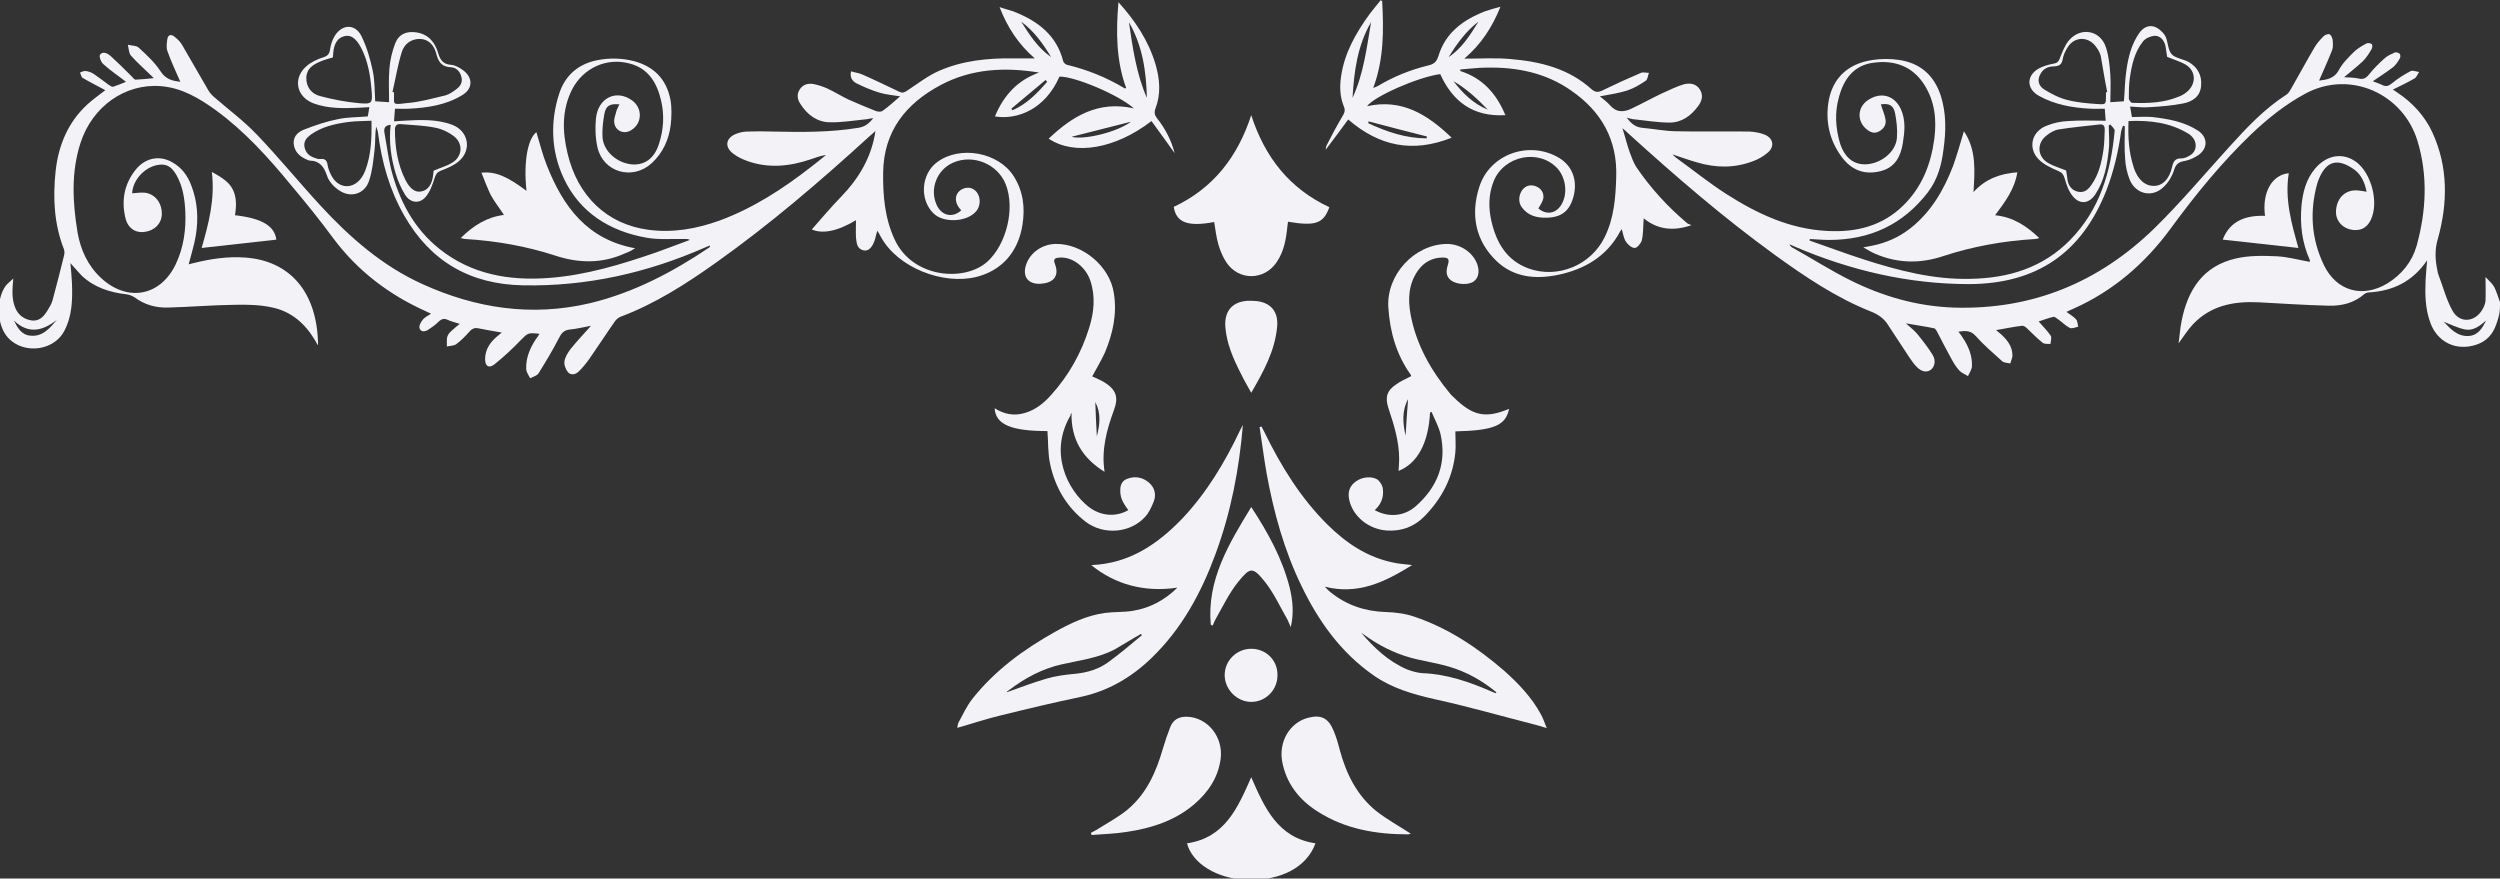
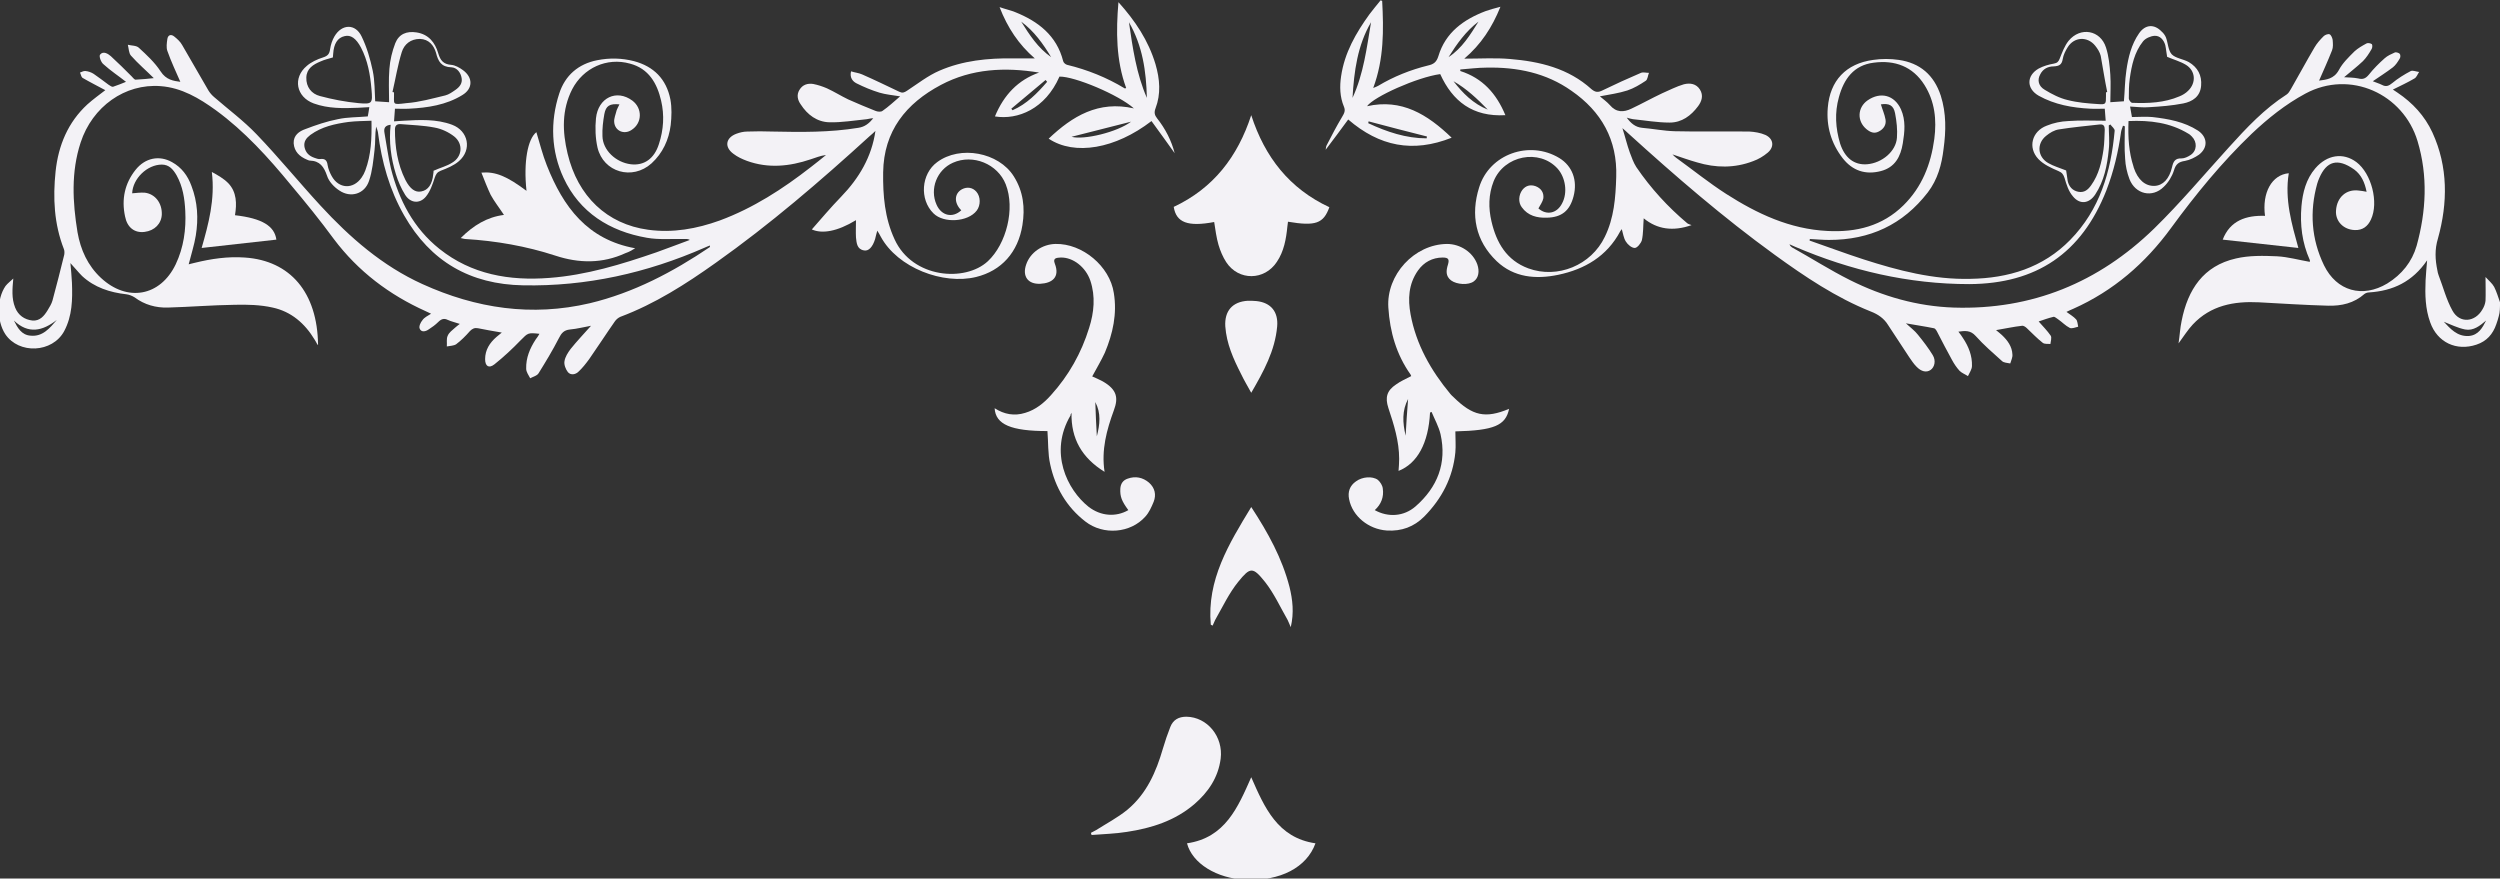
<svg xmlns="http://www.w3.org/2000/svg" version="1.1" id="Layer_1" x="0px" y="0px" viewBox="0 0 809.6 284.5" style="enable-background:new 0 0 809.6 284.5;" xml:space="preserve">
  <rect x="0" y="0" width="809.6" height="284.5" fill="#333333" stroke="none" />
  <style type="text/css">
	.st0{fill:#F3F2F6;}
</style>
  <g>
    <path class="st0" d="M809.2,102.4c-0.2,0.9-0.5,1.7-0.8,2.6c-1.1,3.2-3.1,5.5-6.4,6.6c-6.5,2.2-12.7-0.7-15-7.2   c-1.6-4.4-1.7-9-1.5-13.6c0.1-2,0.3-4,0.5-6.5c-4.8,7-11.1,9.9-18.8,10.4c-0.5,0-1.1,0.2-1.5,0.5c-3.4,3-7.4,3.9-11.7,3.8   c-7.5-0.2-15-0.7-22.5-1.1c-8.1-0.4-15.6,1-21.4,7.2c-1.6,1.7-2.9,3.8-4.6,6.1c0.4-2.6,0.5-5,1-7.3c2-10.1,7-17.8,17.6-20.2   c4.3-1,8.9-0.9,13.3-0.7c3.6,0.2,7.1,1.2,10.6,1.8c0-0.2,0.1-0.4,0-0.6c-2.5-5.6-3.2-11.4-2.7-17.4c0.4-4.5,1.5-8.8,4.5-12.3   c3.8-4.4,9-5.2,13.3-2c4.9,3.7,7.3,13.1,4.7,18.6c-1,2.2-2.7,3.5-5.2,3.4c-3.7-0.1-6.4-2.9-6.1-6.4c0.3-4.2,3.3-6.9,7.3-6.4   c0.8,0.1,1.7,0.2,2.6,0.4c-0.6-3-1.7-5.5-4-7.2c-5.5-3.9-9-2.6-11.3,2.7c-0.3,0.6-0.5,1.3-0.7,1.9c-2.5,9-1.9,17.9,2.2,26.4   c4.1,8.4,12.5,10.7,20.5,5.9c4.7-2.9,8-7,9.5-12.2c3.1-11.2,3.7-22.6,0.3-33.9c-4.6-15.3-21.8-23.2-36.3-15.4   c-6.5,3.5-12.1,8-17.4,13c-9.7,9.3-18.2,19.7-26.1,30.5c-8.4,11.5-18.7,20.4-31.7,26.2c-0.7,0.3-1.4,0.6-2.2,1   c1.2,0.9,2.3,1.5,3.1,2.4c0.5,0.5,0.5,1.6,0.7,2.4c-0.9,0.2-2,0.7-2.7,0.4c-1.4-0.7-2.5-1.9-3.8-2.8c-0.5-0.3-1.1-0.9-1.5-0.8   c-1.7,0.4-3.3,1-4.8,1.5c1.4,1.6,2.8,3,3.9,4.6c0.4,0.6,0,1.8-0.1,2.7c-0.8-0.1-1.9,0.1-2.5-0.4c-1.8-1.4-3.4-3.1-5.1-4.7   c-0.4-0.4-1.1-0.9-1.6-0.8c-2.7,0.3-5.4,0.9-8.4,1.4c0.8,0.7,1.4,1.1,1.9,1.6c1.8,1.7,3.3,3.7,3.4,6.3c0.1,0.9-0.4,1.9-0.7,2.9   c-0.9-0.2-2.1-0.2-2.7-0.8c-2.9-2.6-5.9-5.2-8.5-8.1c-1.7-1.9-3.4-1.7-5.6-1.4c0.6,0.8,1.1,1.4,1.5,2.1c1.8,2.7,3,5.7,2.9,9   c0,1.1-0.8,2.2-1.3,3.3c-0.9-0.6-2-1-2.7-1.7c-1-1.1-1.8-2.3-2.5-3.6c-1.6-2.9-3.1-5.8-4.6-8.7c-0.3-0.6-0.7-1.4-1.2-1.5   c-2.9-0.6-5.8-1-9.1-1.6c1.5,1.4,2.9,2.4,3.9,3.7c1.7,2.1,3.4,4.3,4.8,6.6c1.1,1.8,0.6,3.9-0.7,4.8s-3,0.6-4.6-1.1   c-0.9-0.9-1.6-2-2.3-3c-2.3-3.5-4.6-7-6.9-10.5c-1.3-2.1-3.2-3.4-5.5-4.3c-11.3-4.5-21.4-11.3-31.2-18.4   C558,70.4,542.5,57,527.3,43.2c-0.5-0.5-1.2-1.1-1.9-1.7c0.9,2.8,1.5,5.4,2.4,7.9c0.6,1.6,1.2,3.3,2.1,4.7   c4.7,6.9,10.2,12.9,16.5,18.2c0.4,0.3,0.9,0.4,1.4,0.6c-6,2.1-11.1,1.4-15.5-2.2c-0.2,2.5-0.1,4.9-0.6,7.1c-0.3,1-1.5,2.5-2.3,2.5   c-1,0-2.3-1.1-2.9-2.1c-0.7-1.1-0.9-2.6-1.3-4c-0.2,0.3-0.4,0.5-0.5,0.7c-4.3,8.1-11.5,12.3-20.1,14.1c-7.2,1.5-14.3,0.9-19.9-4.4   c-6.9-6.6-8.5-15-5.7-23.9c3.3-10.8,16.3-15.4,26-9.5c4.2,2.6,5.9,7.2,4.6,12.3c-1.2,4.7-3.8,6.9-8.7,7c-3.1,0.1-6.1-0.6-8.1-3.4   c-1.2-1.6-1-4,0.2-5.6c1.1-1.4,2.6-1.8,4.3-1.2c1.8,0.7,2.7,2.1,2.5,3.9c-0.2,1.1-1,2.2-1.6,3.3c2.6,2.3,6,1.7,7.7-1.7   c1.8-3.4,1.1-8.3-1.5-11.2c-5.9-6.5-17.3-4.3-20.7,4.1c-1.7,4.3-1.7,8.7-0.7,13c1.6,6.9,4.9,12.6,11.9,15.2   c9.5,3.5,20.4-1,24.8-10.2c3-6.1,3.5-12.7,3.7-19.4c0.4-12-4.8-21.2-14.5-27.9c-8.2-5.8-17.6-7.7-27.5-7.5c-2.8,0-5.7,0.4-8.5,0.6   c0,0.2,0,0.3,0,0.5c7.2,2.3,11.7,7.3,14.6,14.3c-10.6,0.6-17.1-4.5-21.1-13.3c-7.4,1-21.5,7.3-23.7,10.4   c11.2-2.5,19.5,2.6,27.4,10.2c-12.6,5-23.4,2.8-33.5-5.9c-2.4,3.3-4.8,6.5-7.3,9.8c0.1-0.5,0.1-1,0.3-1.4c1.6-3.1,3.2-6.2,5-9.2   c0.7-1.2,1.2-2,0.6-3.4c-1.3-3.1-1.4-6.5-0.9-9.8c1.1-7.6,4.8-14,9.2-20.1c1.2-1.6,2.4-3,3.6-4.5c0.2,0.1,0.3,0.1,0.5,0.2   c0.5,9.4,0.6,18.8-2.9,28.2c0.8-0.3,1.2-0.5,1.6-0.7c5-3,10.5-5.2,16.2-6.6c1.8-0.4,2.7-1.1,3.3-3c2.3-7.7,8.2-11.9,15.3-14.6   c1.4-0.5,2.9-0.9,4.8-1.4c-2.7,6.7-6.3,12.2-11.7,16.8c5.3,0,10-0.3,14.7,0.1c9.7,0.8,19,3,26.5,9.8c1.2,1,2.1,1.1,3.5,0.4   c4.1-2,8.3-3.9,12.5-5.7c0.7-0.3,1.7,0,2.6,0c-0.4,0.9-0.4,2.2-1.1,2.6c-1.8,1.2-3.8,2.4-5.9,3.1c-2.8,0.9-5.7,1.3-8.9,1.9   c1.2,1,2.3,1.8,3.2,2.8c2.1,2.5,4.5,2.4,7,1.2c3.4-1.6,6.6-3.4,10-5c2.3-1,4.6-2.2,7-2.9c2-0.5,4-0.2,5.2,1.7s0.6,3.8-0.6,5.4   c-2.3,3.1-5.3,5.3-9.2,5.3c-4,0-7.9-0.7-11.9-1.1c-0.7-0.1-1.3-0.3-2-0.5c1.3,1.8,2.8,3.1,5,3.3c3.5,0.3,7,1,10.5,1.1   c8.1,0.2,16.1,0,24.2,0.1c1.7,0.1,3.6,0.4,5.2,1.1c2.6,1.2,3,3.8,0.8,5.7c-1.4,1.2-3.1,2.2-4.8,2.8c-6,2.3-12.1,2.2-18.1,0.4   c-2.5-0.7-5-1.6-8-2.6c0.6,0.6,0.9,0.9,1.2,1.1c5.4,3.9,10.6,8.1,16.2,11.7c10,6.4,20.6,11.4,32.8,12c9.3,0.5,17.8-1.6,24.6-8.3   c6-5.9,8.9-13.3,10-21.5c0.8-6.2,0.2-12.1-3.2-17.5c-3.8-6-9.6-8.1-16.4-7.2c-6.5,0.8-9.7,5.3-11.3,11.2c-1.4,5-1.1,10,0.4,15   c1.5,4.6,4.5,7,8.7,6.7c4.9-0.4,9.4-4.2,9.7-8.6c0.2-2.6-0.1-5.3-0.6-7.9c-0.5-2.6-1.9-3.3-4.6-2.9c0.5,1.7,1.2,3.2,1.5,4.9   s-0.6,3.1-2.2,3.9c-1.5,0.8-2.8,0.2-4-0.8c-3.1-2.6-2.9-7,0.4-9.3c4.2-2.9,8.7-1.7,10.8,2.9c1.6,3.6,1.2,7.3,0.6,11   c-0.7,4.3-2.5,7.8-7.1,9c-5,1.3-9.2-0.1-12.4-4.2c-3.7-4.8-5.3-10.3-4.8-16.3c0.7-8.8,5.9-14.3,14.7-15.5c2.7-0.4,5.6-0.4,8.3,0   c6.9,1,11.4,4.9,13.6,11.6c1.8,5.7,1.7,11.4,0.9,17.2c-0.6,5.1-1.9,9.9-5.1,14.1c-8.1,10.5-18.8,15.4-32,15.4   c-2.1,0-4.1-0.2-6.2-0.3c0,0.2-0.1,0.3-0.1,0.5c5.8,2,11.6,4.2,17.5,6.1c11.2,3.6,22.6,6.6,34.6,6.3c12.3-0.2,23.5-3.6,32.3-12.6   c9.6-9.8,13.2-22.1,14.4-35.3c0.1-0.7-0.9-1.4-1.4-2.1c-0.1,0.1-0.3,0.2-0.5,0.3c0,2.6,0.3,5.2,0,7.8c-0.5,5.2-1.5,10.2-4.4,14.6   c-2,3-5,3.3-7.2,0.6c-1.4-1.6-2.1-3.8-2.7-5.9c-0.4-1.2-0.8-1.8-2-2.3c-2.3-1-4.8-2.1-6.5-3.9c-3.5-3.7-2.1-9,2.7-10.8   c2.2-0.9,4.6-1.4,7-1.5c4-0.3,8.1-0.1,12.1-0.1c-0.1-1.2-0.2-2.5-0.3-3.9c-1.5,0-3.1,0.1-4.7,0c-5.8-0.3-11.5-1.3-16.7-4.2   c-4-2.3-4-6.5,0-8.8c1.5-0.8,3.2-1.3,4.9-1.6c1.1-0.2,1.5-0.6,1.9-1.6c0.8-2,1.6-4.2,2.9-5.8c3.8-4.6,10.3-3.5,12.1,2.2   c0.9,2.8,1.2,5.8,1.4,8.8s0,6.1,0,8.9c1.5-0.1,3-0.2,4.4-0.3c0.3-3.3,0.3-6.7,0.8-10c0.6-4.2,1.6-8.4,4.1-12c2-2.9,4.9-3.1,7.3-0.6   c0.6,0.5,1.1,1.2,1.4,1.9c0.7,1.8,0.7,4.2,1.9,5.5c1.3,1.3,3.7,1.5,5.5,2.5c2.9,1.7,4.3,4.3,4,7.7c-0.3,3.5-2.8,5.1-5.8,5.7   c-3.6,0.7-7.3,1-10.9,1.2c-2.1,0.2-4.2-0.1-6.3-0.2c0.2,1.3,0.4,2.2,0.6,3.4c2.2,0,4.4-0.2,6.6,0c5.2,0.6,10.3,1.5,14.8,4.4   c3.1,2.1,3.3,5.5,0.3,7.8c-1.3,0.9-2.9,1.7-4.5,2c-2,0.3-3,1-3.6,3.1c-0.6,1.9-1.8,3.9-3.3,5.3c-3.7,3.7-9.2,2.4-11.1-2.5   c-0.8-2.1-1.3-4.4-1.4-6.6c-0.3-3.5-0.1-7-0.1-10.5c-0.2-0.1-0.4-0.1-0.6-0.2c-0.2,0.7-0.5,1.3-0.6,1.9c-0.9,6.5-2.4,12.9-4.8,19.1   c-8,20.3-22.6,30.2-44.4,30.3c-19.6,0-38.4-4.4-56.4-12.1c-0.6-0.3-1.2-0.5-1.8-0.8c0.2,0.5,0.5,0.8,0.8,1   c6.3,3.5,12.4,7.4,18.8,10.6c10.6,5.3,21.8,8.5,33.6,8.9c25.3,0.8,46.9-8.1,64.9-25.6c8.5-8.3,16.2-17.5,24.2-26.3   c5.7-6.3,11.5-12.5,18.7-17.1c0.6-0.4,1-1.1,1.4-1.8c2.6-4.5,5-9,7.6-13.4c0.8-1.4,1.9-2.6,3-3.7c0.4-0.4,1.4-0.8,1.9-0.6   c0.5,0.2,0.9,1.2,1,1.8c0.1,1.2,0.2,2.4-0.2,3.4c-1.3,3.3-2.8,6.6-4.2,9.8c2.3-0.3,4.8-0.5,6.4-3.4c1.2-2.3,3.2-4.2,5.1-6.1   c1.1-1,2.5-1.8,3.8-2.5c0.5-0.3,1.4-0.1,1.8,0.2c0.2,0.2,0.2,1.2-0.1,1.6c-0.8,1.4-1.7,2.8-2.8,3.9c-1.9,1.8-4,3.4-6.1,5.2   c1.6,0.1,3.1,0.1,4.6,0.4c1.5,0.4,2.4,0,3.4-1.2c1.5-1.9,3.3-3.7,5.1-5.3c1-0.9,2.2-1.4,3.3-1.9c0.4-0.2,1.3,0.1,1.6,0.4   c0.3,0.3,0.3,1.2,0,1.6c-0.6,1-1.3,2.1-2.2,2.8c-2.1,1.6-4.3,3-6.5,4.5c0.9,0.4,2,0.7,3,1.2c1.3,0.7,2.2,0.3,3.3-0.6   c1.8-1.5,3.9-2.8,6-3.9c0.6-0.3,1.8,0.2,2.7,0.3c-0.5,0.7-0.8,1.7-1.5,2.1c-2.2,1.3-4.6,2.4-7,3.6c0.4,0.3,1,0.7,1.5,1   c4.9,3.3,8.8,7.5,11.3,12.9c5.1,11.1,5,22.8,1.8,34.3c-1.1,3.6-0.9,6.9-0.2,10.3c0.1,0.6,0.2,1.1,0.4,1.6c1.5,3.9,2.5,7.9,4.5,11.5   c2.3,4.2,7.3,3.8,9.7-0.4c0.5-0.8,0.9-1.8,1-2.8c0.1-2.4,0-4.8,0-7.7c1.1,1.2,2.2,2.1,2.8,3.2c0.8,1.6,1.3,3.3,1.9,5   C809.6,99.5,809.6,101.1,809.2,102.4z M701.2,14.6c-0.5-1.7-1.7-3.1-3.5-3c-1.3,0.1-2.9,0.8-3.7,1.8c-2.8,3.5-3.7,7.8-4.3,12.1   c-0.3,2.1-0.3,4.3-0.3,6.4c0,0.5,0.7,1.4,1.1,1.4c5.2,0.2,10.4,0,15.3-2.1c1-0.4,2-1,2.8-1.8c2.7-2.6,2.4-6.5-0.7-8.4   c-1.8-1.1-4-1.7-6.1-2.6C701.6,17.4,701.5,16,701.2,14.6z M690.9,53.9c0,0.1,0.1,0.3,0.1,0.4c1.3,3.9,3.7,6,6.7,5.9   c2.7-0.1,4.8-2.2,5.7-6.1c0.4-1.8,1-2.9,3.1-2.8c0.9,0,2-0.5,2.9-1.1c2.1-1.4,2.2-4.2,0.4-6c-0.3-0.3-0.7-0.7-1.1-0.9   c-5.9-3.6-12.4-4.4-19.4-4.1C689.1,44.5,689.4,49.3,690.9,53.9z M669.6,58.6c0.4,1.8,1.5,3.1,3.4,3.5c2,0.4,3.2-0.7,4.2-2.1   c2.5-3.5,3.4-7.5,4-11.6c0.3-2.1,0.3-4.3,0.4-6.4c0-1.1-0.3-1.8-1.6-1.7c-4.4,0.5-8.8,0.9-13.2,1.6c-1.5,0.2-3,1.1-4.2,2.1   c-3.1,2.5-2.8,6.8,0.7,8.8c1.7,1,3.8,1.6,5.8,2.4C669.3,56.3,669.4,57.4,669.6,58.6z M680.3,18.1c-0.3-1.2-1-2.3-1.8-3.3   c-2.5-3.1-6.8-2.9-8.9,0.5c-0.7,1.1-1.4,2.5-1.6,3.8c-0.3,1.9-1.2,2.3-2.9,2.4c-1.9,0-3.5,0.8-4.4,2.6c-1,1.8-0.6,3.8,1.5,5   c2.3,1.4,4.8,2.7,7.4,3.3c3.1,0.8,6.5,1.1,9.8,1.3c2.6,0.2,2.6,0,2.6-2.6c0-0.4,0-0.8,0-1.2c0.1,0,0.3-0.1,0.4-0.1   C681.6,25.9,681,22,680.3,18.1z M438,31.7c3.6-7.8,4.6-16.2,6-24.5C439.6,14.7,438.5,23.1,438,31.7z M443.2,39.3   c0,0.2-0.1,0.4-0.1,0.6c6,2.8,12.2,4.9,18.9,4.9c0-0.2,0.1-0.4,0.1-0.6C455.8,42.6,449.5,41,443.2,39.3z M799.6,108.8   c3-0.3,4.3-2.6,5.5-5c-2,1.7-4.1,3.4-6.8,2.9c-2.5-0.5-4.8-1.7-6.9-2.5C793.4,106.3,795.7,109.1,799.6,108.8z M481.8,35.5   c-3.4-3.5-6.9-6.8-11.1-9.2C473.7,30.2,477.1,33.6,481.8,35.5z M478.8,7c-4.1,3.1-7,7.2-9.7,11.5C473.5,15.6,476.1,11.3,478.8,7z" />
    <path class="st0" d="M336.5,23.5c-11-1.8-21.8-1.3-31.8,4c-11.3,6-18.5,14.9-18.7,28.3c-0.1,7.5,0.5,14.8,3.7,21.7   c5.8,12.7,22.9,13.9,30.2,7.1c6-5.6,8.9-17,5.8-24.9c-2.6-6.6-10.6-9.9-17.1-7c-5.2,2.3-7.6,8.5-5.3,13.6c1.6,3.6,5.2,4.4,8,1.8   c-2.4-2.4-2.3-5.4,0.2-6.8c1.7-0.9,3.5-0.6,4.7,0.8c1.4,1.6,1.4,4.4,0.1,6.1c-2.8,3.7-10.7,4.2-14,0.9c-4.6-4.5-4-12.8,1.2-16.6   c7.4-5.5,19.9-3.2,24.8,4.6c3.1,4.9,3.7,10.2,2.8,15.8c-1.4,8.8-6.8,14.8-15,16.8c-10.6,2.6-25.4-2.9-30.9-13.1   c-0.3-0.6-0.6-1.1-1.1-1.9c-0.3,1-0.5,1.9-0.7,2.7c-0.8,2.6-2.1,4-3.6,3.7c-2.3-0.4-2.4-2.4-2.6-4.2c-0.1-1.8,0-3.6,0-5.6   c-6.1,3.7-11,4.5-14.3,3c3-3.4,6.1-7.1,9.5-10.6c5.8-6,9.9-12.9,11.1-21.3c-0.6,0.6-1.3,1.2-2,1.8c-15.9,14.5-32.2,28.5-49.7,40.9   c-9.7,6.9-19.7,13.3-30.9,17.5c-0.7,0.3-1.4,0.9-1.8,1.5c-2.8,4-5.5,8.2-8.3,12.2c-1.1,1.5-2.2,2.9-3.5,4.1   c-0.9,0.9-2.5,1.2-3.4,0.1c-0.7-0.9-1.3-2.4-1.1-3.5c0.2-1.4,1.1-2.8,2-4c2-2.5,4.3-4.9,6.6-7.5c-2.3,0.4-4.5,1-6.8,1.2   c-2,0.2-2.8,1.2-3.6,2.8c-2,3.9-4.3,7.7-6.6,11.4c-0.5,0.8-1.8,1.1-2.7,1.6c-0.5-1-1.3-2-1.3-3.1c-0.1-3.5,1.2-6.6,3.1-9.5   c0.4-0.5,0.8-1.1,1.2-1.8c-3.8-0.4-3.7-0.3-6.1,2.1c-2.7,2.8-5.5,5.4-8.5,7.8c-1.8,1.4-3,0.6-3-1.7c0-3,1.5-5.3,3.7-7.2   c0.5-0.4,1-0.8,1.7-1.4c-2.9-0.5-5.3-0.9-7.7-1.4c-1.1-0.2-1.8,0.1-2.6,0.9c-1.4,1.6-2.9,3.1-4.5,4.3c-0.8,0.5-2,0.5-3,0.7   c0.1-1.2-0.2-2.5,0.3-3.5c0.4-1,1.5-1.8,2.4-2.6c0.4-0.4,0.9-0.7,1.5-1.2c-1.5-0.5-2.8-0.8-3.9-1.3c-1.2-0.6-2.1-0.3-3.1,0.7   c-0.9,0.9-2,1.7-3.1,2.4c-1,0.7-2.4,1-2.9-0.3c-0.3-0.7,0.3-2,0.9-2.7c0.6-0.9,1.7-1.4,2.8-2.1c-0.7-0.3-1.2-0.6-1.7-0.8   c-11.8-5.3-21.9-12.9-29.8-23.4c-4.4-6-9.1-11.8-13.9-17.5c-7.3-8.9-15-17.4-24.3-24.2c-5.4-3.9-11.1-7.3-17.9-7.8   C40.5,27,29.9,34.5,26.1,46.2c-3.1,9.5-2.6,19.2-1,29c1,5.7,3.3,10.8,7.6,14.8c8.5,7.9,19.2,6,24.2-4.4c2.6-5.5,3.4-11.3,3.1-17.3   c-0.2-4-0.8-7.9-2.8-11.5c-1.1-1.9-2.4-3.5-4.8-3.5c-4.7,0-9.4,4.5-9.6,9.3c1.3-0.1,2.7-0.3,4.1-0.2c3.3,0.4,5.6,3.3,5.5,7   c-0.1,3-2.3,5.3-5.6,5.7c-3.2,0.4-5.6-1.4-6.3-5c-1.2-5.6-0.1-10.7,3.4-15.1c3.1-3.9,7.7-4.8,11.8-2.5c3.1,1.7,5.1,4.4,6.3,7.7   c2,5.2,2.3,10.6,1.4,16.1c-0.5,3.1-1.5,6.1-2.3,9.3c0.6-0.2,1.3-0.3,2-0.5c5.3-1.3,10.7-2.1,16.2-1.7c14.7,1,23.5,11.3,23.7,28.3   c-0.1-0.1-0.2-0.1-0.2-0.1c-0.3-0.6-0.6-1.1-0.9-1.6c-3.2-5.3-7.6-9.1-13.6-10.4c-4-0.9-8.2-1-12.3-0.9c-7.2,0.1-14.5,0.7-21.7,0.9   c-3.8,0.1-7.5-0.9-10.7-3.3c-0.8-0.5-1.8-0.9-2.7-1c-5.3-0.6-10.3-2.2-14.3-5.9c-1.3-1.3-2.4-2.7-3.8-4.2c0.2,2.3,0.4,4.3,0.5,6.4   c0.2,5.4,0.1,10.7-2.5,15.6c-3.8,7.1-14.7,7.6-19.1,1c-2.8-4.3-2.8-11.4,0.1-15.6c0.7-0.9,1.7-1.6,2.5-2.4   c-0.3,3.4-0.6,6.4,0.6,9.4c1,2.5,3,3.9,5.6,4.2c2.4,0.2,3.8-1.5,4.9-3.3c0.6-1,1.3-2.1,1.6-3.2c1.3-4.9,2.6-9.8,3.8-14.8   c0.1-0.6,0.1-1.3-0.1-1.8c-3.2-8.2-3.6-16.6-2.7-25.2c0.9-8.4,4-15.9,10.3-21.7c1.9-1.7,4-3.2,5.8-4.6c-2.4-1.3-5-2.6-7.4-4   c-0.4-0.3-0.5-1.1-0.8-1.7c0.6-0.2,1.2-0.6,1.8-0.5c0.9,0.1,1.8,0.4,2.6,0.9c1.6,1.1,3.2,2.3,4.8,3.5c0.5,0.3,1.1,0.8,1.5,0.7   c1.5-0.5,3-1.1,4.2-1.6c-2.4-1.9-5-3.6-7.3-5.7c-0.8-0.6-1.5-2.6-1.1-3.1c1-1.3,2.6-0.3,3.5,0.5c2.3,2.1,4.5,4.3,6.7,6.5   c0.4,0.4,0.9,1.1,1.3,1.1c2.1-0.1,4.2-0.3,5.9-0.5c-2.4-2.4-5.1-4.7-7.4-7.3c-0.7-0.8-0.7-2.3-1-3.5c1.2,0.3,2.8,0.2,3.6,1   c2.5,2.3,5.1,4.7,7,7.6c1.8,2.8,4.2,3.1,6.4,3.4c-1.4-3.2-3-6.6-4.2-10c-0.4-1.1-0.2-2.6,0-3.9s1.2-1.6,2.2-0.8s2,1.7,2.6,2.8   c2.9,4.9,5.6,9.8,8.5,14.7c0.5,0.8,1.1,1.5,1.8,2.1c4.6,4,9.6,7.7,13.8,12.1C90.3,51,96.8,59,103.8,66.6c9.5,10.3,20,19.5,33,25.4   c17.4,7.9,35.4,10.6,54.2,6.2c14.2-3.4,26.9-10.1,38.9-18.2c0-0.1,0-0.2,0-0.5c-0.6,0.2-1.2,0.5-1.7,0.7   c-18.7,8.2-38.3,12.6-58.8,12.2c-17.1-0.3-30-7.7-38.5-22.6c-4.8-8.4-7.3-17.4-8.5-26.9c-0.1-0.7-0.4-1.3-0.6-1.9   c-0.4,2.6-0.2,5.1-0.5,7.5c-0.4,3.4-0.7,6.9-1.8,10.1c-1.4,4.2-5.9,5.6-9.6,3.1c-1.7-1.1-3.4-2.9-4-4.8c-1-2.9-2.3-4.8-5.6-4.9   c-0.3,0-0.6-0.2-0.9-0.3c-2.4-1-4.1-2.6-4.3-5.3c-0.1-2.6,1.8-3.9,3.8-4.6c3.4-1.3,6.9-2.5,10.5-3.2c3.2-0.7,6.5-0.6,9.7-0.9   c0.2-0.9,0.3-1.8,0.5-3c-1.2,0.1-2.4,0.1-3.6,0.2c-4.8,0.2-9.7,0.3-14.4-1.4c-5.7-2.1-6.9-8.3-2.2-12.2c1.4-1.2,3.3-2.1,5.2-2.7   c1.6-0.5,2.1-1.2,2.3-2.7c0.2-1.4,0.7-2.9,1.4-4.1c2.4-4.1,6.8-4.2,8.8,0c1.7,3.5,2.8,7.3,3.6,11.1c0.7,3.3,0.6,6.7,0.8,9.9   c1.5,0.1,3,0.2,4.5,0.3c0-3.5-0.2-7.2,0.1-10.8c0.2-2.8,0.9-5.7,1.9-8.3c1.2-3,3.7-4,6.9-3.5c3.9,0.6,6,3.3,7,6.7   c0.7,2.4,1.7,3.6,4.2,3.8c1.3,0.1,2.7,0.9,3.8,1.7c3.3,2.4,3.3,6-0.2,8.1c-5.2,3.2-11.2,4.1-17.2,4.4c-1.6,0.1-3.1,0-4.6,0   c-0.1,1.4-0.2,2.7-0.3,4.1c1-0.1,2-0.1,3-0.2c5.3-0.3,10.7-0.6,15.8,1.3c5.3,2,6.5,8.1,2.2,11.8c-1.6,1.4-3.8,2.3-5.9,3.1   c-1.2,0.5-1.5,1.1-1.9,2.2c-0.7,2.2-1.5,4.5-2.9,6.2c-2,2.4-5,2.1-6.7-0.6c-1.3-2.1-2.3-4.4-3-6.7c-1.6-5.2-2.3-10.5-1.7-16   c-1.7,0.2-2.3,1-2,2.6c0.7,3.9,1.2,7.8,2.1,11.6c2.6,10.2,7.3,19.3,15.7,26C152.7,88.9,165,91,177.9,90c12-0.9,23.4-4.4,34.7-8.3   c3.7-1.3,7.2-2.7,10.8-4c-0.7-0.4-1.2-0.3-1.8-0.3c-4-0.1-8.2,0.3-12.1-0.4c-12.1-2.1-21.8-8.2-27-19.4c-4-8.6-4.4-18.1-1.4-27.3   c1.9-5.9,6.2-9.6,12.3-10.8c4-0.8,8-0.7,11.9,0.3c6.4,1.7,10.5,5.8,11.8,12.4c0.5,2.7,0.4,5.6,0.1,8.3c-0.6,4.8-2.6,9.1-6.2,12.4   c-6.2,5.6-15.6,2.9-17.5-5.1c-0.7-3.1-0.8-6.4-0.5-9.5c0.7-6.7,6.7-9.5,11.8-5.7c3.3,2.5,3.2,7.3-0.3,9.5c-2.4,1.6-5.4,0.3-5.6-2.6   c-0.1-1.2,0.5-2.5,0.8-3.8c0.2-0.6,0.6-1.2,0.9-1.9c-3.1-0.3-4.4,0.4-4.9,3.2c-0.4,2.3-0.7,4.7-0.6,7.1c0.1,4.5,4.3,8.5,9.2,9.1   c4.3,0.5,7.6-1.8,9.1-6.6c1.5-4.6,1.8-9.3,0.7-14c-1.3-5.6-4-10.4-10.1-12c-7.5-2.1-15.1,1.4-18.7,8.3c-3.4,6.7-3.2,13.7-1.5,20.8   c3.3,13.9,12.8,22.9,26.1,24.7c8,1.1,15.7-0.3,23.2-3c10.8-4,20.4-10.2,29.5-17.3c1.7-1.3,3.3-2.6,4.9-3.9c-1.8,0.2-3.4,0.9-5,1.4   c-6.8,2.3-13.7,3-20.6,0.5c-1.6-0.6-3.1-1.3-4.4-2.3c-3-2.2-2.5-5.2,1-6.5c1.1-0.4,2.3-0.7,3.5-0.7c2.7-0.1,5.5-0.1,8.2,0   c9.3,0.2,18.5,0.3,27.7-1.2c2.2-0.3,3.6-1.5,4.9-3.1c-0.8,0-1.4,0.2-2.1,0.3c-4.1,0.4-8.1,1.1-12.1,1s-7.1-2.4-9.3-5.8   c-1-1.4-1.4-3.1-0.4-4.7c1-1.7,2.7-2.2,4.5-1.9c1.5,0.3,3,0.8,4.4,1.4c2.4,1.1,4.6,2.5,6.9,3.6c2.9,1.3,5.8,2.5,8.8,3.7   c0.7,0.3,1.8,0.4,2.3,0c1.9-1.3,3.7-3,5.7-4.7c-2.5-0.4-4.7-0.6-6.7-1.2c-2.6-0.8-5-1.8-7.4-3c-1.2-0.6-2.3-1.8-1.8-3.9   c1.2,0.4,2.5,0.5,3.6,1c4.1,1.8,8,3.7,12,5.6c1,0.5,1.6,0.3,2.5-0.3c3.5-2.3,6.8-4.9,10.5-6.5c7.6-3.3,15.7-4.1,23.9-4   c2.3,0,4.6,0,7,0c-5.2-4.5-8.8-9.9-11.4-16.6c2,0.7,3.5,1,5,1.6c7.5,3,13.5,7.6,15.6,15.9c0.1,0.5,0.8,1.1,1.3,1.2   c6.6,1.6,12.8,4.1,18.6,7.6c0.1,0.1,0.2,0,0.5-0.1c-3.3-9-3.3-18.4-2.5-27.8c5.4,6,9.7,12.4,12,20.1c1.4,4.8,1.8,9.6,0,14.3   c-0.5,1.3-0.3,2.2,0.5,3.2c2.7,3.4,4.7,7.3,5.7,11.3c-2.4-3.3-4.9-6.9-7.5-10.4c-11.7,9-24.9,11.3-33.3,5.7   c7.7-7.3,16.1-12.4,27.6-9.8c-4.9-4.4-19.2-10.4-24.1-10.3c-4.6,10.5-13.5,14.1-20.9,12.9C325.1,30.7,329.7,25.9,336.5,23.5z    M103.8,19.9c-2.4,1-4.5,2.3-4.6,5.2c-0.1,3.1,1.7,5.3,4.4,6c4.1,1.1,8.3,1.9,12.5,2.3c4.5,0.4,4.6,0.1,4.2-4.5   c-0.4-4.7-1.2-9.3-3.4-13.5c-1.6-3-3.3-4.2-5.3-3.7c-2.3,0.5-3.5,2.5-3.7,5.7c0,0.4-0.1,0.8-0.1,1.2   C106.5,19,105.1,19.3,103.8,19.9z M112.8,39.5c-4.3,0.6-8.6,1.5-12.3,4.2c-1.3,1-2.2,2.1-1.9,3.9c0.4,1.9,1.5,2.9,3.2,3.5   c0.6,0.2,1.3,0.5,1.9,0.4c1.5-0.2,2.2,0.4,2.4,2c0.2,1.2,0.7,2.4,1.3,3.5c2.3,4.2,7,4.4,9.7,0.5c0.5-0.7,0.9-1.5,1.2-2.3   c1.9-5.1,2.1-10.3,2-16.1C117.7,39.2,115.3,39.2,112.8,39.5z M146.4,52.7c3.3-1.9,3.7-6.1,0.7-8.5c-1.8-1.4-4.1-2.5-6.4-2.9   c-3.6-0.7-7.3-0.8-10.9-1.1c-1.2-0.1-1.9,0.4-1.9,1.7c0,5.7,0.8,11.2,3.4,16.4c1.5,2.9,3.2,4.1,5.1,3.7c2.3-0.4,3.6-2.4,3.9-5.6   c0.1-0.4,0.1-0.9,0.1-1.1C142.6,54.3,144.7,53.8,146.4,52.7z M131.6,33.4c4.2-0.3,8.4-1.5,12.6-2.5c1.2-0.3,2.3-1.1,3.3-1.8   c1.3-0.9,2.3-2.1,2-3.8c-0.3-1.8-1.5-3.4-3.3-3.5c-3.3-0.1-4.3-1.9-5-4.7c-0.7-2.4-2.3-4.4-5.2-4.5c-3,0-5.1,1.7-5.9,4.3   c-1.3,4.2-2,8.6-3,12.9c0.1,0,0.3,0.1,0.5,0.1C127.7,33.9,126.7,34,131.6,33.4z M371.4,31.7c-0.2-8.6-1.4-16.9-5.8-24.5   C366.8,15.5,368,23.9,371.4,31.7z M347,44.3c4,1.1,14.8-1.5,19.3-4.9C360,41,353.8,42.6,347,44.3z M9.9,108.7   c3.9,0.4,6.2-2.4,8.5-5.1c-4.6,3.6-9.2,4.7-13.9,0.2C5.7,106.2,7,108.5,9.9,108.7z M339.1,26.5c-0.2-0.2-0.3-0.4-0.5-0.6   c-3.7,3.1-7.4,6.2-11.1,9.3c0.1,0.2,0.3,0.3,0.4,0.5C332.5,33.7,335.9,30.2,339.1,26.5z M330.7,7c2.7,4.3,5.4,8.5,9.7,11.5   C337.8,14.2,334.9,10.1,330.7,7z" />
-     <path class="st0" d="M408.5,138.1c0.3,0.5,0.6,1.1,0.9,1.7c5.4,11.1,11.8,21.5,20.6,30.2c6,5.9,12.8,10.5,21.3,12.2   c1.8,0.4,3.6,0.5,6,0.8c-8.9,5.5-17.4,9.7-28.3,7c0.9,0.8,1.3,1.4,1.9,1.8c5.2,4.2,11.2,6.2,17.9,6.4c3.1,0.1,6.3,0.5,9.2,1.5   c11,3.7,20.4,10,29.1,17.5c4.7,4.2,9,8.7,12,14.3c0.7,1.3,1.1,2.6,1.8,4.3c-1.2-0.4-1.9-0.6-2.6-0.8c-11.3-2.9-22.4-6.1-33.8-8.6   c-7-1.6-13.7-3.5-19.7-7.7c-10.6-7.4-17.8-17.5-23.3-28.9c-5.6-11.5-9-23.8-11.3-36.4c-0.9-5-1.5-10.1-2.3-15.1   C408.1,138.3,408.3,138.2,408.5,138.1z M455.7,216.8c1.6,0.6,3.3,1.1,5,1.2c7.8,0.3,15.1,2.8,22.2,5.9c0.5,0.2,1,0.4,1.5,0.6   c0,0,0-0.1,0.2-0.3c-4.6-3.8-9.6-6.6-15.3-8.3c-3.4-1-7-1.6-10.5-2.4c-5.6-1.3-10.7-3.6-15.4-6.8c-0.9-0.6-1.7-1.2-2.6-1.8   C445,209.8,449.6,214.2,455.7,216.8z" />
-     <path class="st0" d="M382.9,167.9c7.9-8.4,13.8-18.2,18.7-28.6c0.3-0.6,0.6-1.1,0.9-1.7c-1.2,14.4-3.9,28.4-8.9,41.9   C389,192,382.7,203.6,373,213c-6.5,6.3-14.1,10.8-23.1,12.7c-8.6,1.8-17,3.8-25.5,5.9c-4.8,1.1-9.4,2.7-14.4,4.1   c0.1-0.7,0.2-1.3,0.4-1.7c1.4-2.6,2.7-5.4,4.5-7.7c7.3-9.2,16.6-16,26.8-21.7c5-2.8,10.3-5.3,16.1-6.1c3-0.4,6.1-0.2,9.1-0.7   c5.5-0.9,10.2-3.4,14.4-7.5c-10.6,1.6-20.2-1-27.9-7.3C365.7,182.5,374.8,176.3,382.9,167.9z M361,210.3c-5.3,2.8-11.2,3.5-17,4.8   c-6.3,1.4-12,4.4-17.1,8.3c-0.3,0.2-0.6,0.4-0.8,0.6c-0.1,0.1-0.1,0.2-0.1,0.2c4.2-1.5,8.4-3.1,12.8-4.4c3-0.9,6.2-1.3,9.4-1.6   c4-0.4,7.7-1.5,10.9-3.9c3.7-2.7,7.2-5.7,10.7-8.6c-0.1-0.1-0.2-0.3-0.3-0.4C366.6,206.9,363.8,208.7,361,210.3z" />
    <path class="st0" d="M471.3,146.5c-0.8,8.2-4.4,15-10.1,20.8c-3.3,3.3-7.3,4.8-12.1,4.5c-5.9-0.4-11.1-4.6-12.2-10.1   c-0.5-2.4,0.2-4.4,2.2-5.8c2-1.5,5.3-1.8,7.1-0.5c0.8,0.7,1.5,1.8,1.6,2.8c0.4,2.7-0.5,5.1-2.6,7c4.3,2.4,9.4,2.1,13.2-1.2   c7.1-6.2,10.2-14,8.1-23.4c-0.6-2.5-1.9-4.8-2.9-7.2c-0.2,0.1-0.3,0.1-0.5,0.2c-0.5,9.9-4.1,16.5-10.2,18.9   c0.1-1.3,0.2-2.6,0.2-3.9c0-5.7-1.7-11.1-3.5-16.5c-1.1-3.4-0.5-5.6,2.5-7.6c1.5-1.1,3.2-1.8,4.9-2.7c-0.1-0.2-0.1-0.4-0.2-0.5   c-4.6-6.5-6.7-13.8-7.2-21.7c-0.7-10.6,8.4-20.5,19-20.6c4.3,0,8.4,2.7,9.8,6.6c0.8,2.3,0.4,4.4-1.1,5.5c-1.7,1.3-5.5,1.1-7.4-0.3   c-1.8-1.4-1.6-3.2-1-5.1c0.5-1.7,0.2-2.3-1.7-2.3c-3.3,0-6.1,1.5-8,4.2c-3.1,4.4-3.3,9.3-2.4,14.2c1.8,9.8,6.6,18.2,12.9,25.8   c0.3,0.4,0.7,0.7,1,1c6.2,6.1,10.3,7,18,3.8c-1.1,5.4-4.9,7-17.4,7.3C471.3,142,471.5,144.3,471.3,146.5z M456,129.2   c-2,3.8-1.8,7.6-0.8,11.9C455.4,137,455.7,133.2,456,129.2z" />
    <path class="st0" d="M346.7,134.5c-7.1,12-1.1,24.1,5.8,29.6c4,3.1,8.9,3.4,12.9,1.1c-2.2-3-2.7-4.4-2.6-6.9   c0.1-1.7,0.9-2.8,2.4-3.3c2.5-0.9,4.9-0.4,6.9,1.3c1.9,1.7,2.4,3.9,1.5,6.2c-0.7,1.7-1.5,3.5-2.7,4.8c-4.8,5.4-13.6,6.1-19.4,1.6   c-6.1-4.7-9.8-11.1-11.4-18.5c-0.8-3.5-0.6-7.2-0.9-10.8c-11.7,0-16.8-2.1-17.1-7.4c3.1,2,6.4,2.6,9.9,1.5c3.4-1,6.1-3.2,8.4-5.8   c5.7-6.3,9.8-13.6,12.3-21.7c1.6-5,2.1-10.2,0.4-15.3c-1.5-4.4-5.6-7.6-9.6-7.5c-1.1,0.1-2.7,0-1.9,2c1.7,4.4-0.9,6.3-4.7,6.5   c-4,0.2-5.9-2.4-4.6-6.2c1.3-3.9,5.2-6.6,9.5-6.7c8.7-0.2,17.6,7.2,18.9,15.9c1.1,6.7-0.3,13.1-2.9,19.3c-1.2,2.6-2.7,5.1-4.1,7.7   c1.1,0.5,2.3,1,3.4,1.6c4.7,2.7,5.1,5.4,3.6,9.4c-2.3,6.3-4.1,12.8-3,19.9c-7.3-4.5-10.9-10.7-10.7-19.1   C346.9,134,346.6,134.2,346.7,134.5z M355.2,141.3c1-3.9,1.4-7.5-0.5-11.1C354.8,133.8,355,137.5,355.2,141.3z" />
    <path class="st0" d="M380.1,67c12.8-6,20.7-16.2,25.1-29.7c4.4,13.6,12.4,23.8,25.3,29.8c-1.9,5.3-4.5,6.2-13.4,4.7   c-0.1,0.6-0.1,1.1-0.2,1.6c-0.4,4-1.1,8-3.4,11.4c-4,6.1-12.4,6.2-16.4,0.1c-1.1-1.7-1.9-3.6-2.5-5.6c-0.7-2.4-1-4.9-1.4-7.4   C384.7,73.5,380.9,72.1,380.1,67z" />
    <path class="st0" d="M202.5,82c-7.4,3.4-15,3.3-22.6,0.8c-9.5-3.1-19.3-4.8-29.2-5.4c-0.4,0-0.8-0.2-1.5-0.3   c4.1-4.1,8.5-6.8,14-7.5c-1.5-2.3-3.1-4.3-4.3-6.5c-1.1-2.3-2-4.7-3-7.2c4.6-0.4,8.3,1.2,14.6,5.9c-1-9.4,0.4-16.8,3.2-19   c1.1,3.6,2,7.3,3.4,10.8c5.3,13.4,13.1,24,28.6,26.8C204.7,81,203.7,81.6,202.5,82z" />
-     <path class="st0" d="M660.4,77.1c-0.7,0.2-1,0.3-1.3,0.3c-10.3,0.6-20.3,2.4-30,5.6c-7.3,2.4-14.6,2.3-21.8-0.8   c-1.2-0.5-2.3-1.2-3.9-2.1c1.3-0.2,2-0.4,2.7-0.5c4.7-0.9,8.9-2.8,12.6-5.7c6.7-5.3,10.8-12.4,13.8-20.2c1.3-3.6,2.3-7.3,3.5-11.2   c4.1,6.1,3.5,12.8,3.1,19.7c3.9-4.3,8.7-6,14.2-6.4c-0.9,5.5-4,9.6-7.2,13.9C651.9,70.3,656.2,73.1,660.4,77.1z" />
-     <path class="st0" d="M456.1,270.2c-10.5,0-20.5-1.7-29.4-7.4c-6-3.8-10.2-9.1-11.5-16.3c-1.1-6.4,2.5-12.4,8.2-14   c4.4-1.2,6.8,0,8.5,4.2c0.8,1.9,1.4,3.9,1.9,5.9c2.1,7.9,5.6,15.1,12.2,20.3c3.4,2.6,7.2,4.7,10.9,7.1   C456.7,270,456.3,270.1,456.1,270.2z" />
    <path class="st0" d="M353.3,269.7c0.6-0.3,1.2-0.6,1.7-0.9c3.3-2.1,6.9-4,10-6.5c6.3-5.2,9.4-12.3,11.6-19.9c0.7-2.4,1.5-4.7,2.4-7   c0.9-2.3,2.7-3.3,5.2-3.3c6.8,0.1,12,6.5,11.1,13.6c-0.8,6.1-4,10.8-8.5,14.7c-6.3,5.4-13.9,7.8-21.9,9c-3.7,0.6-7.6,0.7-11.4,1   C353.4,270.1,353.3,269.9,353.3,269.7z" />
    <path class="st0" d="M426,273.1c-2.8,7.8-11.4,12.3-22.6,11.8c-9.4-0.4-17.3-5.3-19-11.8c12.4-1.8,16.5-11.7,20.8-21.4   C409.5,261.5,413.7,271.3,426,273.1z" />
    <path class="st0" d="M417,200.8c-2.4-4.2-4.4-8.6-7.3-12.3c-4-5-4.8-4.9-8.7-0.1c-3,3.7-5.1,8.2-7.5,12.4c-0.3,0.6-0.5,1.2-0.8,1.8   c-0.2-0.1-0.4-0.2-0.6-0.3c-1.3-14.5,5.8-26.1,13.1-38.1c5.5,8.4,10,16.6,12.4,25.9c1,4.1,1.5,8.3,0.4,13   C417.5,202,417.3,201.4,417,200.8z" />
    <path class="st0" d="M401.9,121.1c-2.5-4.9-4.7-9.8-5.1-15.4c-0.3-5,2.3-8,7.3-8.3c0.9,0,1.9,0,2.8,0.1c4.7,0.5,7.1,3.5,6.7,8.2   c-0.7,7.9-4.4,14.6-8.4,21.5C404,125,402.9,123.2,401.9,121.1z" />
    <path class="st0" d="M733.5,69.9c-1-7.5,2.2-13.3,7.7-13.8c-1.4,8.5,1,16.6,3.1,24.2c-8.2-0.9-16.2-1.8-24.5-2.7   C722.2,71.4,727.4,69.7,733.5,69.9z" />
    <path class="st0" d="M68.6,55.7c1.9,1,3.8,2.1,5.3,3.6c2.8,2.9,2.8,6.7,2.2,10.4c8.8,1,12.8,3.5,13.4,7.9c-8,0.9-16.1,1.8-24.2,2.7   C67.5,72.6,69.7,64.6,68.6,55.7z" />
-     <path class="st0" d="M413.7,218.5c0.1,4.8-3.7,8.8-8.5,8.8c-4.6,0-8.6-4-8.6-8.7c0-4.7,3.9-8.5,8.6-8.5   C410,210.1,413.7,213.8,413.7,218.5z" />
  </g>
</svg>